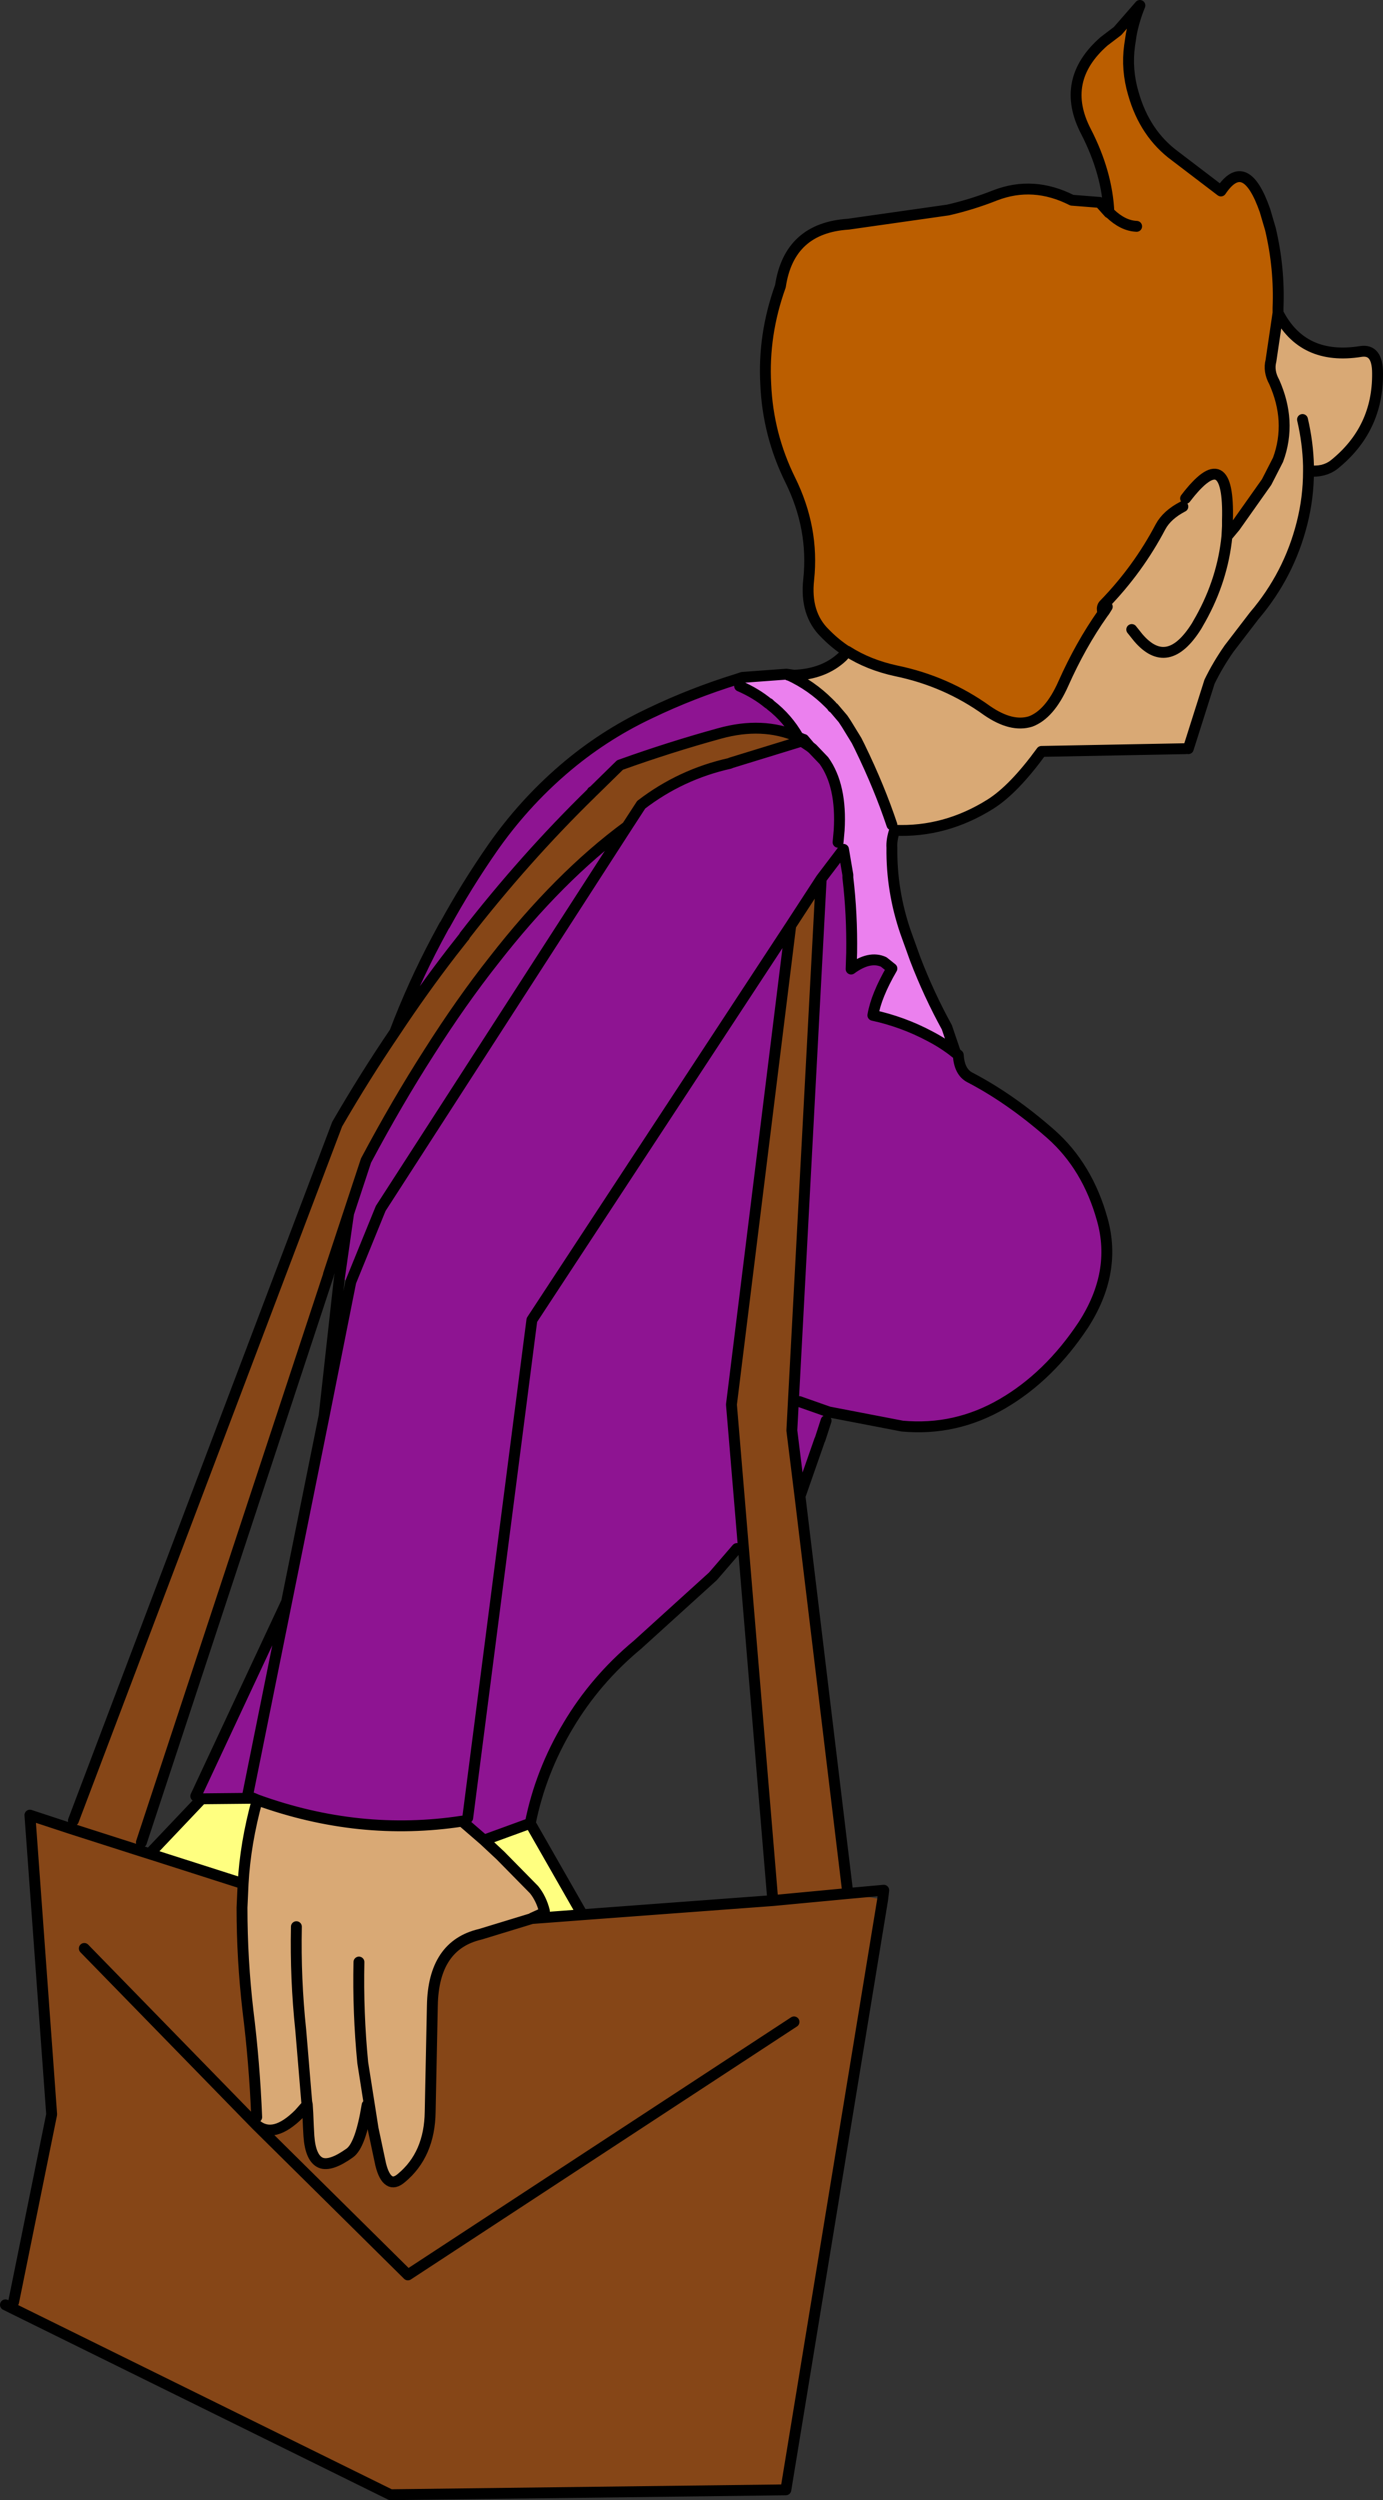
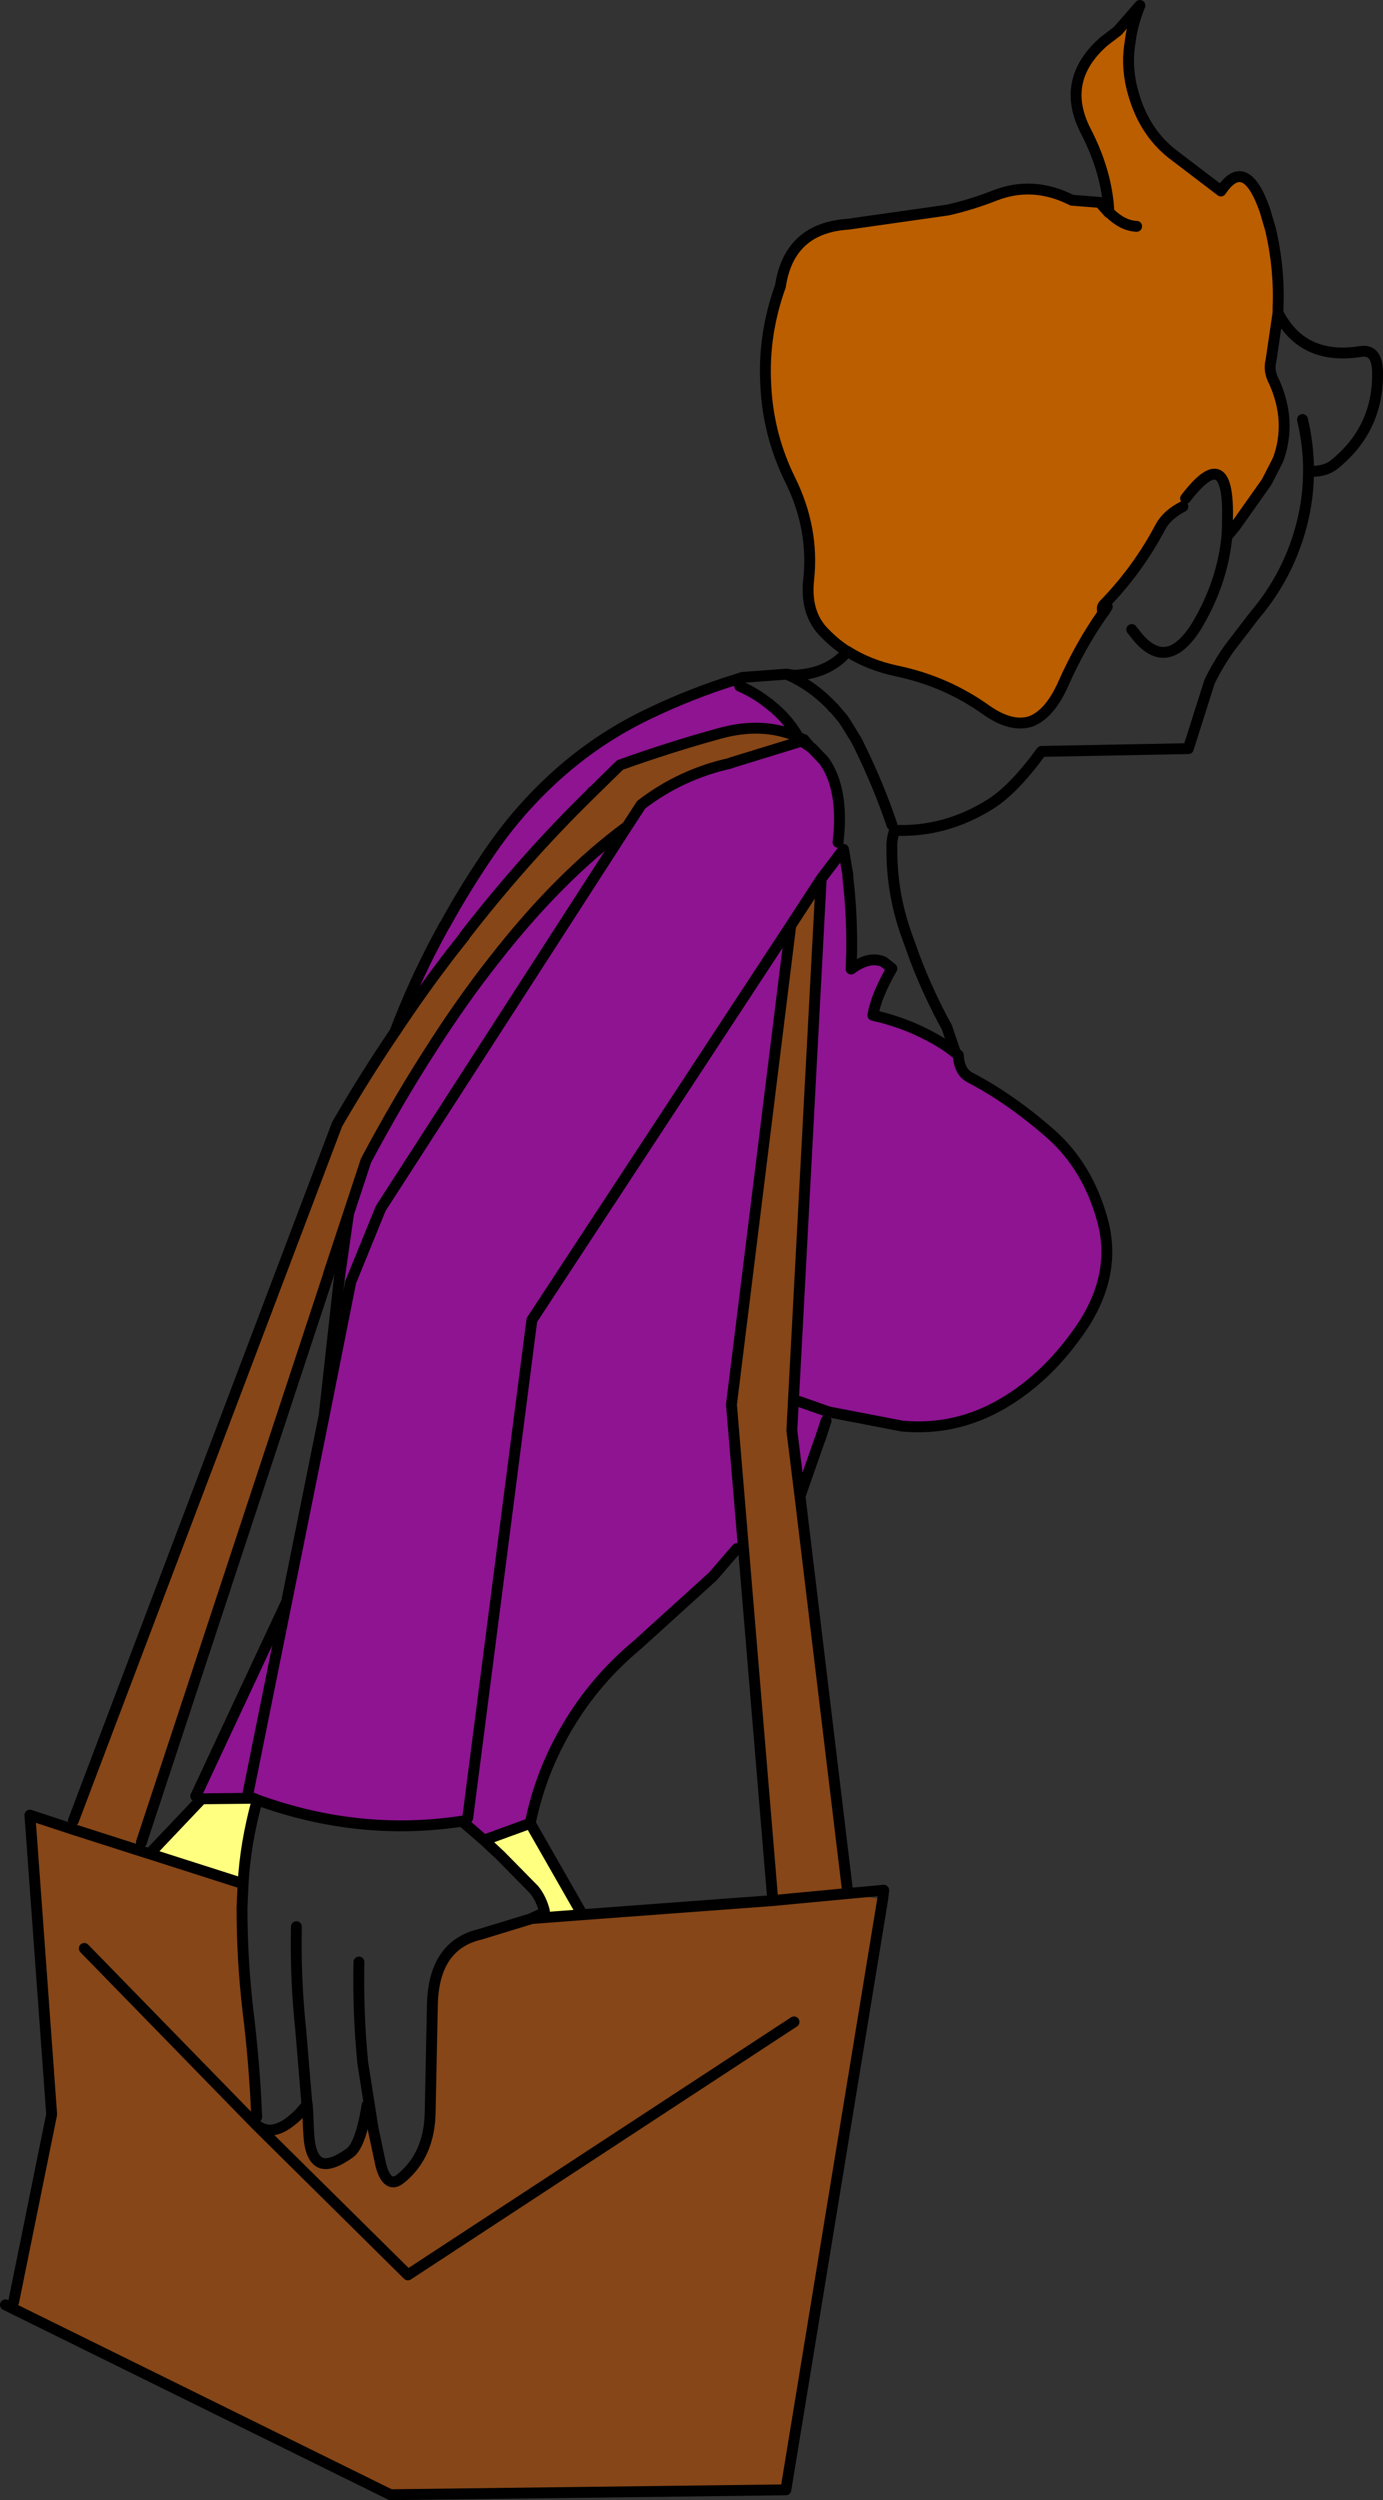
<svg xmlns="http://www.w3.org/2000/svg" height="229.75px" width="127.15px">
  <rect width="100%" height="100%" fill="#333333" stroke="none" />
  <g transform="matrix(1.0, 0.0, 0.0, 1.0, -14.75, -58.2)">
-     <path d="M132.25 86.95 Q134.5 91.35 139.85 90.5 141.4 90.25 141.4 92.5 141.45 97.65 137.4 100.9 L135.05 101.0 135.05 101.5 Q135.05 103.95 134.45 106.3 133.25 111.05 130.05 114.8 L127.75 117.8 Q126.7 119.3 125.95 120.85 L124.0 127.0 123.75 127.0 110.5 127.25 Q107.95 130.75 105.8 132.1 101.65 134.7 97.0 134.5 L96.75 134.05 96.75 134.0 Q95.6 130.55 93.8 126.85 L93.6 126.45 93.5 126.25 92.55 124.7 92.25 124.25 91.4 123.25 91.3 123.2 91.2 123.05 90.95 122.8 Q89.35 121.2 87.3 120.25 L87.75 120.25 Q90.5 120.15 92.2 118.55 L92.65 118.05 Q94.6 119.3 97.15 119.85 101.75 120.8 105.5 123.5 107.75 125.05 109.5 124.5 111.25 123.85 112.5 121.05 114.1 117.45 116.15 114.55 L116.3 114.35 116.55 114.55 116.55 114.5 116.65 114.05 116.55 113.95 116.3 113.7 Q119.4 110.5 121.45 106.6 122.05 105.5 123.5 104.75 L123.75 104.0 Q127.8 98.7 127.6 106.0 L127.6 106.55 127.55 107.5 128.3 106.6 131.2 102.5 132.25 100.45 Q132.9 98.7 132.8 96.85 132.7 95.1 131.9 93.3 131.35 92.3 131.6 91.35 L132.25 86.95 M118.8 116.05 L119.4 116.8 Q122.1 119.95 124.75 115.75 L125.15 115.05 Q127.15 111.45 127.55 107.5 127.15 111.45 125.15 115.05 L124.75 115.75 Q122.1 119.95 119.4 116.8 L118.8 116.05 M38.4 223.6 Q47.8 227.0 57.25 225.55 L57.4 225.7 59.25 227.3 60.75 228.7 63.85 231.85 Q64.5 232.65 64.8 233.8 L64.8 233.95 63.7 234.45 63.65 234.5 58.9 235.95 Q54.6 236.95 54.5 242.5 L54.3 252.25 Q54.25 256.2 51.65 258.35 51.0 258.9 50.55 258.6 50.05 258.3 49.75 257.1 L49.05 253.8 48.5 251.65 Q47.9 255.35 46.9 256.05 45.15 257.3 44.25 256.95 43.3 256.55 43.15 254.5 L43.1 253.6 43.05 252.4 42.25 252.45 Q39.9 254.8 38.3 253.45 L38.35 252.75 Q38.15 247.8 37.55 243.0 37.0 238.3 37.0 233.5 L37.1 231.3 Q37.3 227.6 38.4 223.6 M134.5 96.75 Q135.0 98.9 135.05 101.0 135.0 98.9 134.5 96.75 M43.05 252.4 L43.0 251.6 42.95 251.35 42.4 244.75 Q41.9 240.05 42.0 235.25 41.9 240.05 42.4 244.75 L42.95 251.35 43.0 251.6 43.05 252.4 M47.75 238.5 Q47.65 243.15 48.1 247.75 L49.05 253.8 48.1 247.75 Q47.65 243.15 47.75 238.5 M42.25 252.45 L43.0 251.6 42.25 252.45" fill="#d9a975" fill-rule="evenodd" stroke="none" />
    <path d="M38.05 223.45 L38.4 223.6 Q37.3 227.6 37.1 231.3 L28.5 228.55 33.15 223.65 33.2 223.6 33.25 223.5 38.05 223.45 M68.3 234.15 L63.65 234.5 63.7 234.45 64.8 233.95 64.8 233.8 Q64.5 232.65 63.85 231.85 L60.75 228.7 59.25 227.3 63.5 225.75 68.3 234.15" fill="#ffff80" fill-rule="evenodd" stroke="none" />
    <path d="M92.65 118.05 L92.6 118.05 Q91.6 117.4 90.75 116.55 L90.6 116.4 Q88.75 114.6 89.1 111.45 89.6 106.75 87.4 102.3 85.35 98.15 85.15 93.5 84.9 88.95 86.5 84.5 87.3 79.15 92.75 78.8 L101.9 77.5 Q104.1 77.0 106.25 76.15 109.75 74.8 113.3 76.6 L115.85 76.8 116.7 77.75 Q116.55 74.1 114.6 70.3 112.15 65.6 116.25 62.0 L117.5 61.05 119.55 58.7 Q119.0 60.05 118.75 61.4 L118.6 62.4 Q118.3 64.6 118.95 66.8 120.0 70.5 122.8 72.55 L127.0 75.75 Q129.25 72.4 131.05 77.55 L131.55 79.25 Q132.4 82.85 132.25 86.5 L132.25 86.95 131.6 91.35 Q131.35 92.3 131.9 93.3 132.7 95.1 132.8 96.85 132.9 98.7 132.25 100.45 L131.2 102.5 128.3 106.6 127.55 107.5 127.6 106.55 127.6 106.0 Q127.8 98.7 123.75 104.0 L123.5 104.75 Q122.05 105.5 121.45 106.6 119.4 110.5 116.3 113.7 L116.25 113.75 Q116.05 113.95 116.1 114.3 L116.15 114.55 Q114.1 117.45 112.5 121.05 111.25 123.85 109.5 124.5 107.75 125.05 105.5 123.5 101.75 120.8 97.15 119.85 94.6 119.3 92.65 118.05 M119.25 79.0 Q118.0 78.95 116.8 77.8 L116.7 77.75 116.8 77.8 Q118.0 78.95 119.25 79.0" fill="#bb5e00" fill-rule="evenodd" stroke="none" />
-     <path d="M102.6 154.95 L102.85 155.15 Q102.95 156.7 103.9 157.2 107.65 159.15 111.35 162.4 114.75 165.4 116.1 170.3 117.45 175.15 114.35 179.95 111.2 184.7 106.9 187.2 102.6 189.7 97.7 189.25 L90.95 187.95 90.7 188.75 90.15 190.45 90.1 190.55 88.3 195.7 87.55 189.65 90.25 138.95 87.45 143.25 63.65 179.5 57.75 225.25 63.65 179.5 87.45 143.25 82.0 187.25 82.0 187.3 83.1 200.45 82.5 200.5 80.3 203.05 73.35 209.35 Q69.5 212.55 67.0 216.75 64.45 221.0 63.5 225.75 L59.25 227.3 57.75 225.25 57.4 225.7 57.25 225.55 Q47.8 227.0 38.4 223.6 L38.05 223.45 37.5 223.25 41.1 205.4 37.5 223.25 38.05 223.45 33.25 223.5 33.2 223.6 33.15 223.65 32.75 223.25 41.1 205.4 44.55 188.3 47.0 176.0 45.95 175.65 46.8 169.7 48.4 164.85 Q51.25 159.5 54.2 154.9 57.15 150.25 60.15 146.45 66.15 138.75 72.4 134.15 L73.7 132.15 Q77.35 129.35 81.85 128.35 L81.95 128.3 88.3 126.35 88.35 126.3 88.45 126.3 89.2 126.8 89.45 127.0 90.5 128.1 Q92.15 130.4 91.9 134.5 L91.8 135.6 92.3 136.25 92.7 138.6 92.7 138.65 92.7 138.85 Q93.1 142.2 93.05 145.75 L93.0 147.25 Q94.7 146.0 96.0 146.6 L96.75 147.2 Q95.3 149.7 95.0 151.5 97.75 152.1 100.2 153.4 101.55 154.1 102.6 154.95 M51.05 153.05 Q52.7 148.7 54.9 144.55 L55.6 143.25 55.65 143.2 Q57.65 139.55 60.05 136.1 62.85 132.1 66.5 128.95 70.15 125.8 74.5 123.75 78.35 121.9 82.55 120.6 L82.75 121.25 Q84.25 121.9 85.4 122.85 L85.45 122.85 85.6 123.0 Q87.15 124.2 88.15 125.95 L88.1 125.9 Q84.85 124.5 80.9 125.6 76.35 126.85 71.75 128.5 L69.25 130.95 69.2 130.95 69.15 131.05 Q63.0 137.05 57.45 144.2 L57.45 144.25 57.4 144.3 56.3 145.7 Q53.6 149.2 51.05 153.05 M72.4 134.15 L49.75 169.25 47.0 176.0 49.75 169.25 72.4 134.15 M92.3 136.25 L90.25 138.95 92.3 136.25 M88.25 187.0 L90.95 187.95 88.25 187.0" fill="#8e1492" fill-rule="evenodd" stroke="none" />
+     <path d="M102.6 154.95 L102.85 155.15 Q102.95 156.7 103.9 157.2 107.65 159.15 111.35 162.4 114.75 165.4 116.1 170.3 117.45 175.15 114.35 179.95 111.2 184.7 106.9 187.2 102.6 189.7 97.7 189.25 L90.95 187.95 90.7 188.75 90.15 190.45 90.1 190.55 88.3 195.7 87.55 189.65 90.25 138.95 87.45 143.25 63.65 179.5 57.75 225.25 63.65 179.5 87.45 143.25 82.0 187.25 82.0 187.3 83.1 200.45 82.5 200.5 80.3 203.05 73.35 209.35 Q69.5 212.55 67.0 216.75 64.45 221.0 63.5 225.75 L59.25 227.3 57.75 225.25 57.4 225.7 57.25 225.55 Q47.8 227.0 38.4 223.6 L38.05 223.45 37.5 223.25 41.1 205.4 37.5 223.25 38.05 223.45 33.25 223.5 33.2 223.6 33.15 223.65 32.75 223.25 41.1 205.4 44.55 188.3 47.0 176.0 45.95 175.65 46.8 169.7 48.4 164.85 Q51.25 159.5 54.2 154.9 57.15 150.25 60.15 146.45 66.15 138.75 72.4 134.15 L73.7 132.15 Q77.35 129.35 81.85 128.35 L81.95 128.3 88.3 126.35 88.35 126.3 88.45 126.3 89.2 126.8 89.45 127.0 90.5 128.1 Q92.15 130.4 91.9 134.5 L91.8 135.6 92.3 136.25 92.7 138.6 92.7 138.65 92.7 138.85 Q93.1 142.2 93.05 145.75 L93.0 147.25 Q94.7 146.0 96.0 146.6 L96.75 147.2 Q95.3 149.7 95.0 151.5 97.75 152.1 100.2 153.4 101.55 154.1 102.6 154.95 M51.05 153.05 Q52.7 148.7 54.9 144.55 L55.6 143.25 55.65 143.2 Q57.65 139.55 60.05 136.1 62.85 132.1 66.5 128.95 70.15 125.8 74.5 123.75 78.35 121.9 82.55 120.6 L82.75 121.25 Q84.25 121.9 85.4 122.85 L85.45 122.85 85.6 123.0 Q87.15 124.2 88.15 125.95 L88.1 125.9 Q84.85 124.5 80.9 125.6 76.35 126.85 71.75 128.5 L69.25 130.95 69.2 130.95 69.15 131.05 Q63.0 137.05 57.45 144.2 L57.45 144.25 57.4 144.3 56.3 145.7 Q53.6 149.2 51.05 153.05 M72.4 134.15 L49.75 169.25 47.0 176.0 49.75 169.25 72.4 134.15 M92.3 136.25 L90.25 138.95 92.3 136.25 M88.25 187.0 " fill="#8e1492" fill-rule="evenodd" stroke="none" />
    <path d="M88.3 195.7 L92.7 232.2 85.8 232.85 92.7 232.2 95.9 232.75 87.0 287.0 50.65 287.45 15.75 270.25 16.0 269.75 19.5 252.5 17.5 225.0 21.3 226.25 21.5 225.5 45.75 161.5 Q48.3 157.1 51.05 153.05 53.6 149.2 56.3 145.7 L57.4 144.3 57.45 144.25 57.45 144.2 Q63.0 137.05 69.15 131.05 L69.2 130.95 69.25 130.95 71.75 128.5 Q76.35 126.85 80.9 125.6 84.85 124.5 88.1 125.9 L88.15 125.95 88.2 126.0 88.35 126.3 88.3 126.35 81.95 128.3 81.85 128.35 Q77.35 129.35 73.7 132.15 L72.4 134.15 Q66.15 138.75 60.15 146.45 57.15 150.25 54.2 154.9 51.25 159.5 48.4 164.85 L46.8 169.7 44.95 175.3 44.95 175.35 27.75 227.5 27.55 228.25 21.3 226.25 27.55 228.25 28.5 228.55 37.1 231.3 37.0 233.5 Q37.0 238.3 37.55 243.0 38.15 247.8 38.35 252.75 L38.3 253.45 Q39.9 254.8 42.25 252.45 L43.05 252.4 43.1 253.6 43.15 254.5 Q43.3 256.55 44.25 256.95 45.15 257.3 46.9 256.05 47.9 255.35 48.5 251.65 L49.05 253.8 49.75 257.1 Q50.05 258.3 50.55 258.6 51.0 258.9 51.65 258.35 54.25 256.2 54.3 252.25 L54.5 242.5 Q54.6 236.95 58.9 235.95 L63.65 234.5 68.3 234.15 85.8 232.85 83.1 200.45 82.0 187.3 82.0 187.25 87.45 143.25 90.25 138.95 87.55 189.65 88.3 195.7 M87.75 244.0 L52.25 267.25 38.3 253.45 52.25 267.25 87.75 244.0 M22.5 237.25 L38.3 253.45 22.5 237.25" fill="#864617" fill-rule="evenodd" stroke="none" />
-     <path d="M97.0 134.5 Q96.7 135.4 96.75 136.1 96.7 140.05 98.0 143.85 L98.9 146.35 Q100.15 149.6 101.8 152.6 L102.6 154.95 Q101.55 154.1 100.2 153.4 97.75 152.1 95.0 151.5 95.3 149.7 96.75 147.2 L96.0 146.6 Q94.7 146.0 93.0 147.25 L93.05 145.75 Q93.1 142.2 92.7 138.85 L92.7 138.65 92.7 138.6 92.3 136.25 91.8 135.6 91.9 134.5 Q92.15 130.4 90.5 128.1 L89.45 127.0 89.2 126.8 88.65 126.15 88.6 126.15 88.5 126.1 88.15 125.95 Q87.15 124.2 85.6 123.0 L85.45 122.85 85.4 122.85 Q84.25 121.9 82.75 121.25 L82.55 120.6 83.0 120.45 87.05 120.15 87.25 120.25 87.3 120.25 Q89.35 121.2 90.95 122.8 L91.2 123.05 91.3 123.2 91.4 123.25 92.25 124.25 92.55 124.7 93.5 126.25 93.6 126.45 93.8 126.85 Q95.6 130.55 96.75 134.0 L96.75 134.05 97.0 134.5" fill="#eb80ee" fill-rule="evenodd" stroke="none" />
    <path d="M92.65 118.05 L92.6 118.05 Q91.6 117.4 90.75 116.55 L90.6 116.4 Q88.75 114.6 89.1 111.45 89.6 106.75 87.4 102.3 85.35 98.15 85.15 93.5 84.9 88.95 86.5 84.5 87.3 79.15 92.75 78.8 L101.9 77.5 Q104.1 77.0 106.25 76.15 109.75 74.8 113.3 76.6 L115.85 76.8 116.7 77.75 Q116.55 74.1 114.6 70.3 112.15 65.6 116.25 62.0 L117.5 61.05 119.55 58.7 Q119.0 60.05 118.75 61.4 L118.6 62.4 Q118.3 64.6 118.95 66.8 120.0 70.5 122.8 72.55 L127.0 75.75 Q129.25 72.4 131.05 77.55 L131.55 79.25 Q132.4 82.85 132.25 86.5 L132.25 86.95 Q134.5 91.35 139.85 90.5 141.4 90.25 141.4 92.5 141.45 97.65 137.4 100.9 136.5 101.6 135.05 101.5 135.05 103.95 134.45 106.3 133.25 111.05 130.05 114.8 L127.75 117.8 Q126.7 119.3 125.95 120.85 L124.0 127.0 M123.75 127.0 L110.5 127.25 Q107.95 130.75 105.8 132.1 101.65 134.7 97.0 134.5 96.7 135.4 96.75 136.1 96.7 140.05 98.0 143.85 L98.9 146.35 Q100.15 149.6 101.8 152.6 L102.6 154.95 102.85 155.15 Q102.95 156.7 103.9 157.2 107.65 159.15 111.35 162.4 114.75 165.4 116.1 170.3 117.45 175.15 114.35 179.95 111.2 184.7 106.9 187.2 102.6 189.7 97.7 189.25 L90.95 187.95 88.25 187.0 M90.7 188.75 L90.15 190.45 90.1 190.55 88.3 195.7 92.7 232.2 96.0 231.9 95.9 232.75 87.0 287.0 50.65 287.45 15.75 270.25 15.25 270.0 M116.7 77.75 L116.8 77.8 Q118.0 78.95 119.25 79.0 M132.25 86.95 L131.6 91.35 Q131.35 92.3 131.9 93.3 132.7 95.1 132.8 96.85 132.9 98.7 132.25 100.45 L131.2 102.5 128.3 106.6 127.55 107.5 Q127.15 111.45 125.15 115.05 L124.75 115.75 Q122.1 119.95 119.4 116.8 L118.8 116.05 M82.55 120.6 Q78.35 121.9 74.5 123.75 70.15 125.8 66.5 128.95 62.85 132.1 60.05 136.1 57.65 139.55 55.65 143.2 L55.6 143.25 54.9 144.55 Q52.7 148.7 51.05 153.05 53.6 149.2 56.3 145.7 L57.4 144.3 57.45 144.25 57.45 144.2 Q63.0 137.05 69.15 131.05 L69.2 130.95 69.25 130.95 71.75 128.5 Q76.35 126.85 80.9 125.6 84.85 124.5 88.1 125.9 L88.15 125.95 Q87.15 124.2 85.6 123.0 L85.45 122.85 85.4 122.85 Q84.25 121.9 82.75 121.25 M82.55 120.6 L83.0 120.45 87.05 120.15 87.75 120.25 Q90.5 120.15 92.2 118.55 L92.65 118.05 Q94.6 119.3 97.15 119.85 101.75 120.8 105.5 123.5 107.75 125.05 109.5 124.5 111.25 123.85 112.5 121.05 114.1 117.45 116.15 114.55 L116.1 114.3 Q116.05 113.95 116.25 113.75 L116.3 113.7 Q119.4 110.5 121.45 106.6 122.05 105.5 123.5 104.75 M123.75 104.0 Q127.8 98.7 127.6 106.0 L127.6 106.55 127.55 107.5 M46.8 169.7 L48.4 164.85 Q51.25 159.5 54.2 154.9 57.15 150.25 60.15 146.45 66.15 138.75 72.4 134.15 L73.7 132.15 Q77.35 129.35 81.85 128.35 L81.95 128.3 88.3 126.35 88.35 126.3 88.2 126.0 88.15 125.95 88.5 126.1 88.6 126.15 88.65 126.15 89.2 126.8 89.45 127.0 90.5 128.1 Q92.15 130.4 91.9 134.5 L91.8 135.6 M92.3 136.25 L92.7 138.6 92.7 138.65 92.7 138.85 Q93.1 142.2 93.05 145.75 L93.0 147.25 Q94.7 146.0 96.0 146.6 L96.75 147.2 Q95.3 149.7 95.0 151.5 97.75 152.1 100.2 153.4 101.55 154.1 102.6 154.95 M51.05 153.05 Q48.3 157.1 45.75 161.5 L21.5 225.5 M21.3 226.25 L27.55 228.25 28.5 228.55 37.1 231.3 37.0 233.5 Q37.0 238.3 37.55 243.0 38.15 247.8 38.35 252.75 M27.75 227.5 L44.95 175.35 44.95 175.3 46.8 169.7 45.95 175.65 44.55 188.3 41.1 205.4 37.5 223.25 38.05 223.45 38.4 223.6 Q47.8 227.0 57.25 225.55 L57.4 225.7 59.25 227.3 60.75 228.7 63.85 231.85 Q64.5 232.65 64.8 233.8 L64.8 233.95 63.7 234.45 63.65 234.5 58.9 235.95 Q54.6 236.95 54.5 242.5 L54.3 252.25 Q54.25 256.2 51.65 258.35 51.0 258.9 50.55 258.6 50.05 258.3 49.75 257.1 L49.05 253.8 48.1 247.75 Q47.65 243.15 47.75 238.5 M47.0 176.0 L49.75 169.25 72.4 134.15 M47.0 176.0 L44.55 188.3 M57.75 225.25 L63.65 179.5 87.45 143.25 90.25 138.95 92.3 136.25 M135.05 101.0 L135.05 101.5 M116.55 113.95 L116.3 114.35 116.15 114.55 M87.3 120.25 L87.25 120.25 87.05 120.15 M87.75 120.25 L87.3 120.25 Q89.35 121.2 90.95 122.8 L91.2 123.05 91.3 123.2 91.4 123.25 92.25 124.25 92.55 124.7 93.5 126.25 93.6 126.45 93.8 126.85 Q95.6 130.55 96.75 134.0 M89.2 126.8 L88.45 126.3 88.35 126.3 M90.25 138.95 L87.55 189.65 88.3 195.7 M83.1 200.45 L82.0 187.3 82.0 187.25 87.45 143.25 M135.05 101.0 Q135.0 98.9 134.5 96.75 M92.7 232.2 L85.8 232.85 68.3 234.15 63.65 234.5 M48.5 251.65 Q47.9 255.35 46.9 256.05 45.15 257.3 44.25 256.95 43.3 256.55 43.15 254.5 L43.1 253.6 43.05 252.4 43.0 251.6 42.25 252.45 Q39.9 254.8 38.3 253.45 L52.25 267.25 87.75 244.0 M85.8 232.85 L83.1 200.45 M82.5 200.5 L80.3 203.05 73.35 209.35 Q69.5 212.55 67.0 216.75 64.45 221.0 63.5 225.75 L68.3 234.15 M42.0 235.25 Q41.9 240.05 42.4 244.75 L42.95 251.35 43.0 251.6 M63.5 225.75 L59.25 227.3 M32.75 223.25 L41.1 205.4 M38.4 223.6 Q37.3 227.6 37.1 231.3 M38.3 253.45 L22.5 237.25 M38.05 223.45 L33.25 223.5 33.2 223.6 33.15 223.65 28.5 228.55 M21.3 226.25 L17.5 225.0 19.5 252.5 16.0 269.75" fill="none" stroke="#000000" stroke-linecap="round" stroke-linejoin="round" stroke-width="1.0" />
  </g>
</svg>